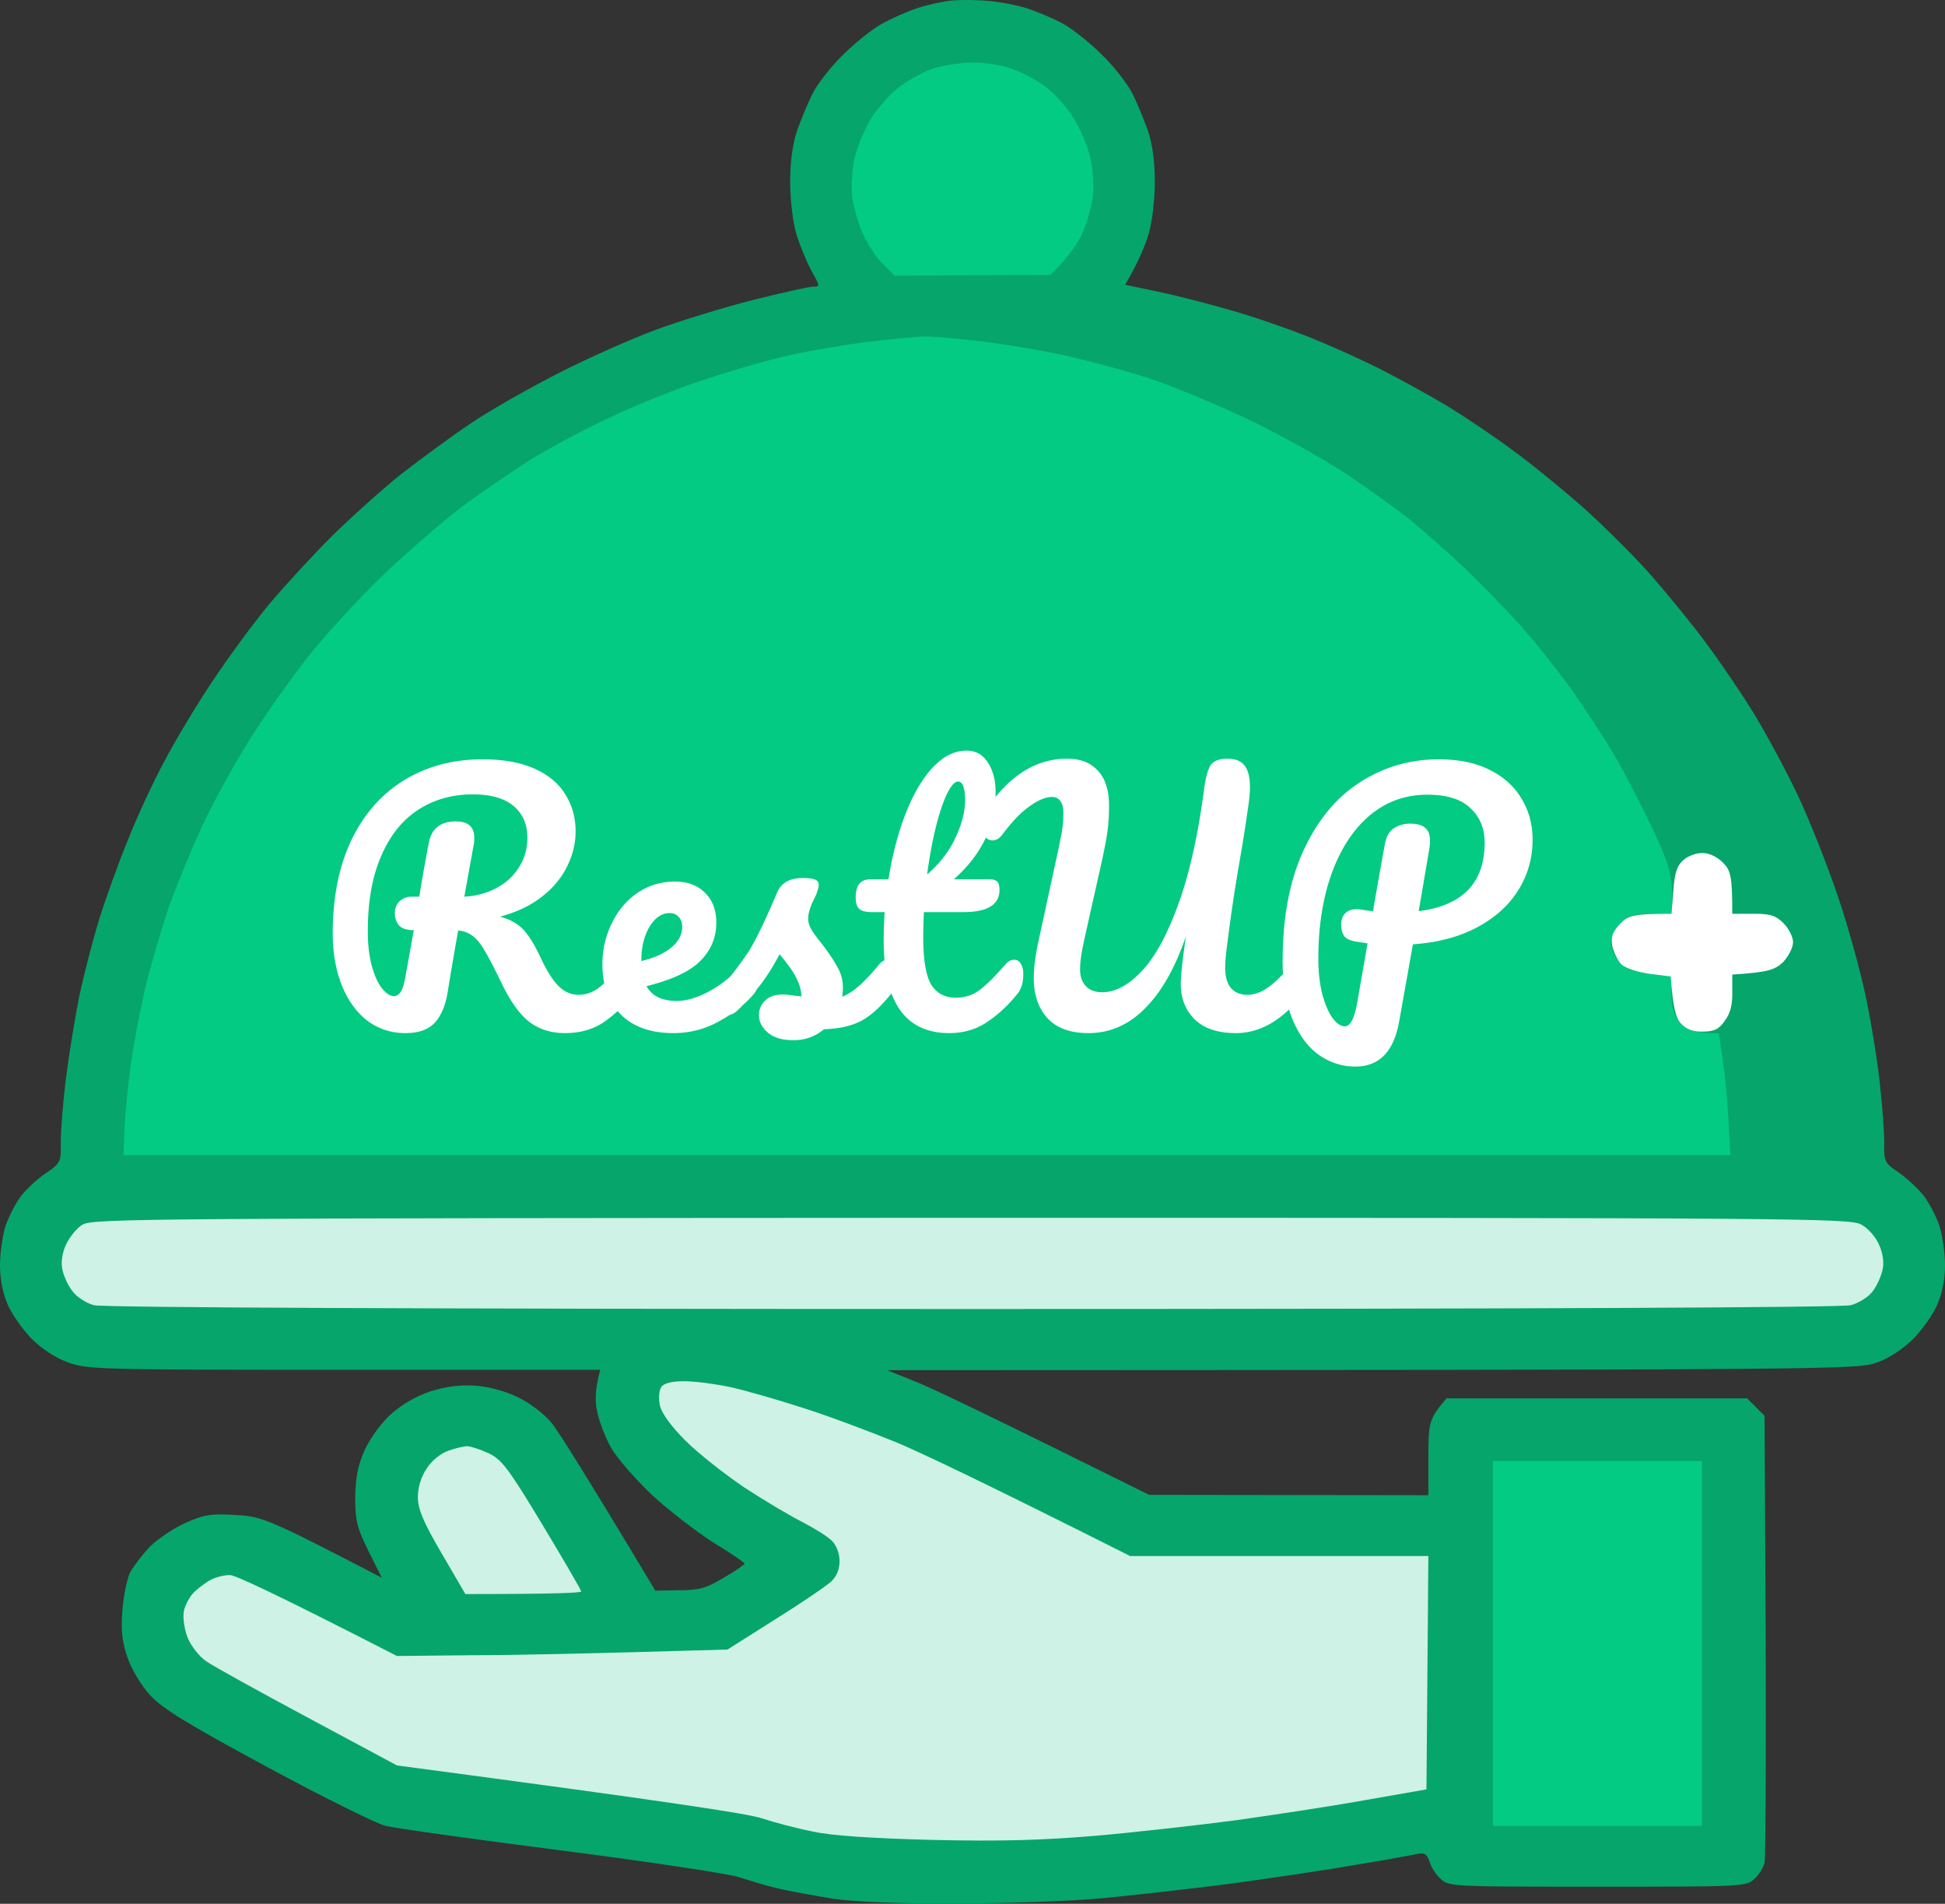
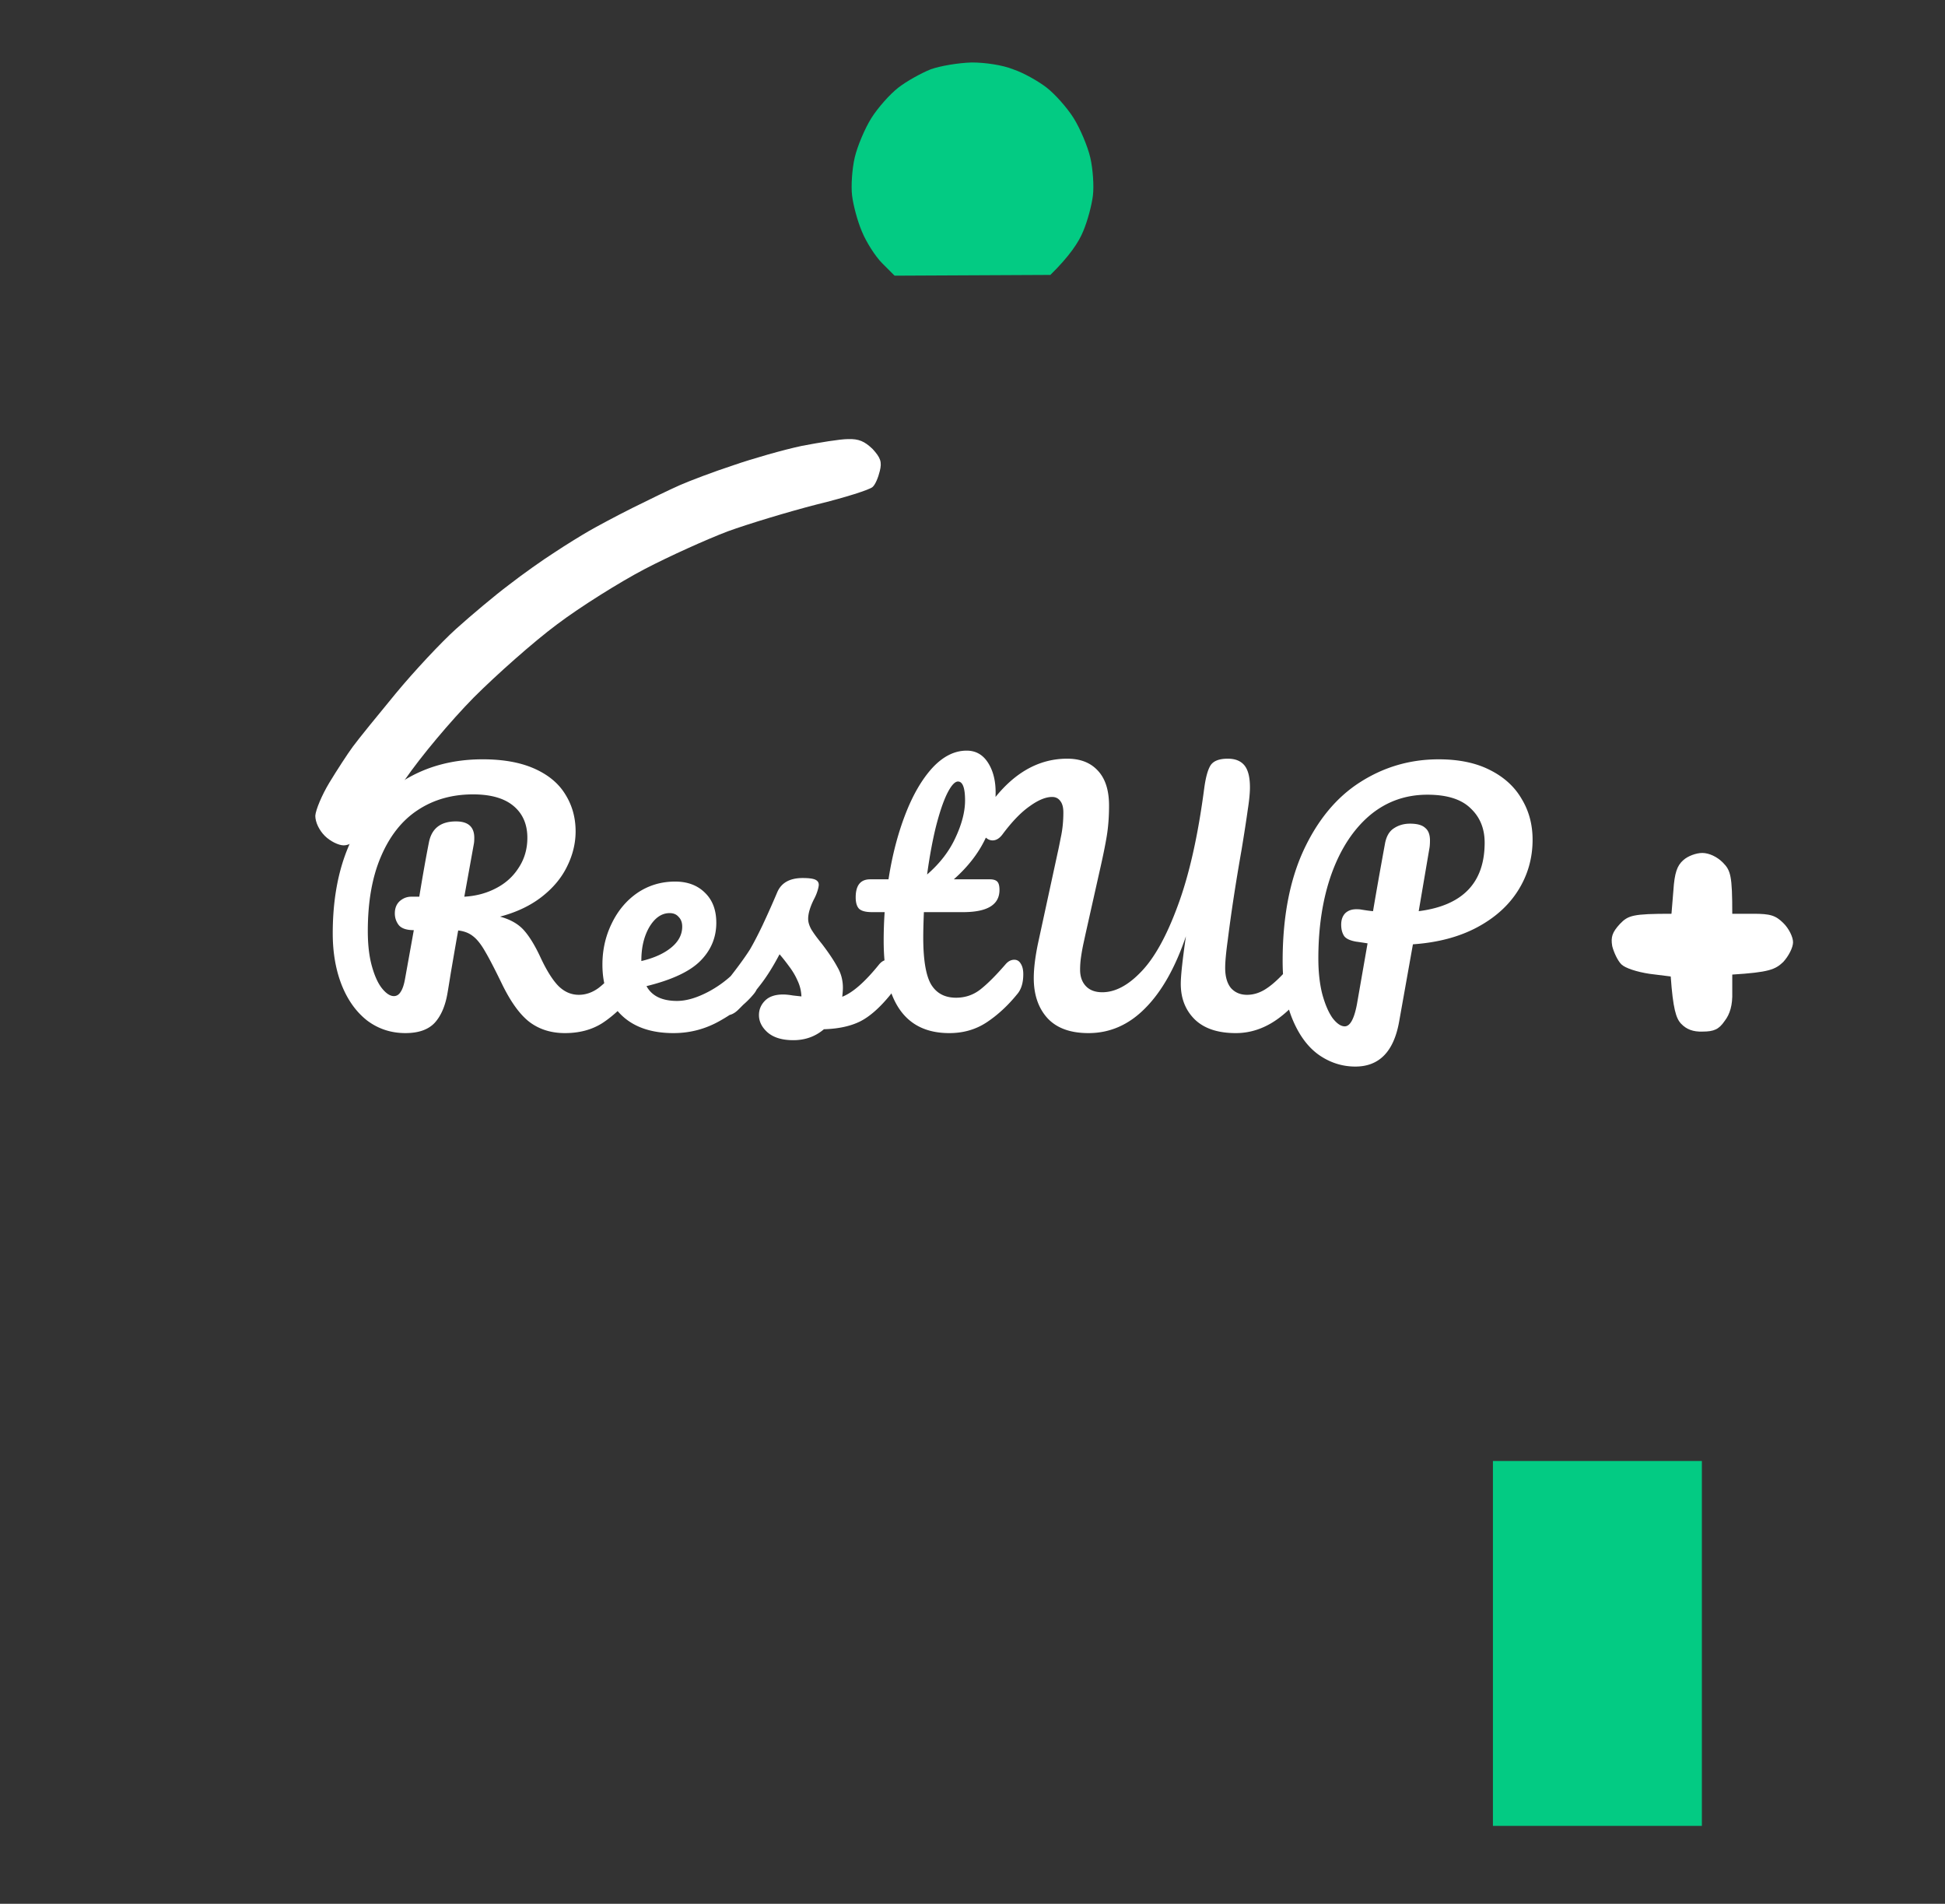
<svg xmlns="http://www.w3.org/2000/svg" width="2346" height="2296" viewBox="0 0 2346 2296" fill="none">
  <rect x="0" y="0" width="2346" height="2296" fill="#333333" stroke="none" />
-   <path d="M1106.56 9.806c12.37-4.125 31.16-8.25 41.24-9.167s29.78-.917 43.53.458c13.74.917 35.28 5.042 48.11 9.167 12.37 4.125 32.07 12.375 43.53 18.792 11.45 6.417 32.07 22.917 46.28 37.125 14.2 13.75 30.24 34.376 36.2 45.834 5.95 11.459 14.2 32.084 19.24 45.834 5.5 16.5 8.25 38.042 8.25 61.876 0 20.167-3.21 48.125-7.33 61.875-4.13 13.75-11.92 33.459-28.41 61.876l39.4 8.25c22 4.584 61.4 14.667 87.98 22.459 26.57 7.333 68.27 22 92.56 31.625 24.74 9.625 64.14 27.5 87.05 38.959 23.37 11.917 60.03 32.084 81.56 44.917 21.54 13.292 55.9 36.209 76.07 51.334 20.61 14.667 57.27 44.459 82.01 66.001 24.75 21.542 62.32 58.667 83.86 82.501 21.07 23.833 52.69 62.334 69.18 84.792 16.96 22.459 43.07 60.959 57.74 84.793 14.66 23.833 38.94 68.751 53.61 99.459 14.66 31.167 36.65 86.624 49.02 123.754 12.83 37.58 27.96 93.5 34.37 125.12 6.41 31.63 13.75 77.46 16.04 101.76 2.75 24.75 5.04 55.91 5.04 68.75-.46 23.37.46 24.75 18.33 36.66 10.08 7.34 23.36 19.71 29.32 27.5 6.42 8.25 14.66 24.3 18.79 35.75 3.66 11.46 6.87 33 6.87 48.13 0 17.42-3.67 34.83-9.62 48.12-5.04 11.46-17.87 29.34-28.41 40.34-11.46 11.46-28.87 23.37-43.07 28.42-23.81 9.16-38.47 9.16-1192.8 9.62h-2.2l34.37 13.75c18.79 7.33 89.81 41.25 281.79 136.59l336.78.45v-45.83c0-41.71.92-46.75 22-71.04h362.44l21.07 21.08 1.38 264.46c.46 145.3 0 269.05-1.38 274.55-1.37 5.96-6.87 14.66-12.37 19.71-10.08 9.16-16.49 9.16-189.24 9.16-172.74 0-179.15 0-188.78-9.16-5.95-5.05-11.91-14.67-13.74-21.09-3.21-9.16-5.96-11-15.12-9.16-6.42 1.37-41.24 7.79-77.9 13.75-36.65 6.41-105.84 16.5-153.49 22.91-47.66 5.96-115.93 13.75-151.21 16.96s-112.72 5.96-171.83 5.96c-67.81.46-122.8-1.83-148.91-5.5-22.456-3.67-53.614-9.17-68.735-12.83-15.12-3.67-35.739-10.09-45.82-13.3-10.08-3.66-105.845-18.33-213.064-32.08-107.22-13.75-202.984-27.04-213.065-29.79-10.08-2.29-74.229-33.92-142.043-70.59-98.513-53.16-127.38-71.04-142.043-87.08-10.08-11-22.452-31.17-27.034-44.92-6.415-18.33-8.247-32.08-6.415-56.37 1.375-17.88 5.499-38.96 9.623-47.21 4.582-7.79 15.579-22.46 24.743-31.63 9.622-9.16 28.866-22 42.613-27.96 21.535-9.62 30.241-11 59.566-9.16 32.532 1.83 38.489 4.12 176.408 75.62l-16.037-32.08c-13.746-27.96-16.037-36.67-16.037-64.63.458-24.75 3.207-38.5 11.455-57.29 6.873-14.67 20.161-33 32.074-43.54 13.288-11.92 31.158-22 48.112-27.5 19.702-5.96 35.281-7.79 54.984-6.42 16.495 1.38 37.114 7.34 51.319 14.67 13.746 6.87 31.157 20.17 39.863 31.17 8.248 11 39.864 60.5 124.173 201.21l28.409-.46c24.285 0 32.991-2.29 54.068-15.13 13.746-7.79 24.743-15.58 25.201-16.96 0-1.37-16.953-12.83-38.031-25.66-20.619-13.29-54.068-38.96-74.229-57.75-20.161-19.25-42.154-44.46-49.027-56.84-6.873-12.37-14.205-31.62-16.496-43.08-2.749-12.38-2.749-26.58 3.666-50.42H414.674c-296.458 0-310.204-.46-333.114-9.16-14.662-5.05-32.074-16.96-43.53-28.42-10.538-11-23.367-28.88-28.408-40.34C3.666 1560.82 0 1543.41 0 1525.99c0-15.13 3.207-36.67 6.873-48.13 4.124-11.45 12.372-27.5 18.786-35.75 5.957-7.79 19.245-20.16 29.325-27.04 18.329-12.37 18.787-13.75 18.329-38.04 0-13.75 2.749-49.04 6.414-77.92 3.666-28.87 10.997-73.33 16.037-98.54 5.499-25.21 16.038-66.46 23.827-91.67s23.368-68.29 34.823-96.25c10.997-27.958 30.7-70.126 43.53-93.959 12.371-23.834 38.489-67.376 57.733-96.251 19.245-28.876 50.403-71.501 69.189-93.96s53.152-59.584 75.604-82.042c22.91-22.459 60.024-55.918 82.934-74.251 22.91-17.875 60.941-45.834 84.768-61.876s72.396-43.542 107.678-61.417 87.975-41.251 116.841-51.792c28.867-10.542 81.102-26.584 115.468-35.292 34.823-8.709 67.355-16.042 72.396-16.042 8.706 0 8.706-.459-1.833-19.25-5.957-11.001-14.204-31.168-18.328-44.918s-7.332-41.708-7.332-61.875c0-23.834 2.75-45.376 8.248-61.876 5.04-13.75 13.288-34.375 19.245-45.834 5.956-11.458 21.995-32.084 36.195-45.834 14.21-14.208 34.83-30.708 46.28-37.125 11.46-6.417 30.7-15.125 43.53-19.25" fill="#06A56C" />
-   <path d="M953.061 428.269c23.826-5.5 65.979-12.375 93.929-16.042 27.95-3.208 57.28-5.958 65.07-6.416 8.24-.459 35.28 1.833 59.56 4.583 24.75 2.292 70.57 9.625 102.18 16.042 31.62 6.417 82.02 20.167 112.26 29.792 30.24 10.083 84.77 33 121.43 50.417 36.65 17.875 87.05 45.834 112.26 62.334 25.2 16.5 59.1 40.792 75.6 53.626 16.49 12.833 48.11 40.792 71.02 62.334 22.45 21.542 54.53 54.542 71.02 73.334 16.5 18.792 42.62 51.792 58.19 73.334 15.13 21.542 38.04 56.376 50.86 77.918 12.83 21.542 33.91 62.792 47.66 91.665 21.08 45.38 24.28 55.92 21.99 100.84h-25.2c-21.08 0-27.49 1.83-36.66 11.46-6.41 6.41-11.45 16.5-11.45 22.91 0 6.42 4.58 16.96 10.08 23.38 8.71 10.08 15.12 12.37 63.23 15.58v22.92c0 16.96 2.75 26.12 10.08 34.83 7.79 9.17 15.12 12.38 47.2 13.29l5.04 36.67c3.2 20.17 5.95 53.17 8.7 110H148.914l1.375-34.37c.916-18.8 4.582-55 8.247-80.21s11.914-67.38 18.328-93.96c6.873-26.59 19.245-68.75 27.951-93.96 9.164-25.21 27.034-68.29 39.864-96.253 13.287-27.958 38.03-72.876 55.442-100.834 17.412-27.959 48.57-71.959 69.189-98.543s61.857-71.501 91.64-100.376c30.242-28.875 74.229-66.918 98.056-84.793 23.826-17.417 60.024-42.167 80.185-55 20.161-12.375 61.4-34.834 91.641-49.043 30.241-14.666 82.935-36.208 116.842-47.208 33.907-11.459 81.56-25.209 105.387-30.251" fill="#03CB83" />
-   <path fill-rule="evenodd" clip-rule="evenodd" d="M1172.08 1468.69c1000.72 0 1060.28.46 1073.11 8.25 7.79 4.13 17.42 15.13 21.08 23.84 4.58 9.62 6.42 21.54 4.58 29.79-1.37 7.33-6.41 19.25-11.91 26.58-5.04 6.88-16.5 14.21-26.58 16.96-10.99 2.75-383.05 4.58-1059.36 4.58s-1048.37-1.83-1059.825-4.58c-9.623-2.75-21.078-10.08-26.118-17.42-5.498-6.87-10.539-18.79-11.913-26.12-1.833-8.25 0-20.17 4.582-29.79 4.124-8.71 12.83-19.71 19.703-23.84 11.913-7.33 77.436-7.79 1072.651-8.25m-346.858 197.09c12.372 0 37.115 3.21 54.526 6.87 17.412 3.67 57.276 15.13 88.434 25.21 30.699 9.63 81.558 28.88 113.178 41.71 31.61 13.29 107.68 49.5 281.79 137.04h359.69l-2.29 281.42-73.31 12.84c-40.32 7.33-110.43 17.87-155.79 24.29-45.36 5.96-121.88 14.66-169.54 18.79-65.52 5.5-114.09 6.87-197.02 5.04-71.48-1.83-121.88-5.04-144.337-10.08-18.786-3.67-46.737-11-61.857-16.04-16.496-5.5-108.594-19.71-439.875-63.71l-107.678-57.75c-59.108-31.63-114.551-62.34-122.34-67.84-8.248-5.5-18.328-18.33-22.452-28.41-4.124-10.55-5.957-24.3-4.582-32.09 1.374-7.33 7.331-18.33 12.829-23.37 5.957-5.5 15.121-12.38 21.078-15.13 5.498-2.75 15.12-5.04 21.535-5.04s54.068 22 201.61 97.63l89.349-.92c49.028 0 138.836-1.83 309.287-6.88l57.276-36.2c31.616-19.71 61.857-40.34 67.817-45.84 6.87-6.42 10.08-15.12 10.08-24.75 0-8.71-3.67-18.79-9.17-24.29-5.037-5.04-21.074-15.13-35.278-22.46-14.663-7.33-46.279-26.12-70.105-41.71-23.827-16.04-55.901-41.25-71.48-56.83-17.87-17.88-28.867-33.46-30.7-42.63-1.833-9.16-.916-17.87 1.833-22 3.208-4.58 12.83-6.87 27.492-6.87m-261.634 78.37c3.666 0 15.121 3.67 25.201 8.25 16.038 7.34 23.827 17.42 65.065 85.71 25.66 42.63 46.737 78.84 47.195 81.13 0 1.83-31.616 3.21-139.752 3.21l-28.867-49.5c-21.993-37.59-28.408-53.17-28.408-67.38 0-11.46 3.666-24.29 10.539-34.38 5.956-9.62 16.953-18.33 26.117-21.54 8.706-3.21 19.245-5.5 22.91-5.5" fill="#CEF2E5" />
  <path d="M1083.65 105.594c10.08-7.792 27.49-17.417 38.94-22 11.46-4.125 33.45-7.792 49.49-8.25 16.49 0 37.57 3.208 49.94 8.25 12.38 4.125 30.25 14.208 40.33 22s24.74 24.292 32.53 36.667 16.95 33.917 20.16 47.667 4.58 34.376 3.21 45.834c-1.38 11.459-6.42 30.709-11.92 43.542-5.04 12.376-16.03 29.334-39.4 52.251l-187.87.917-15.12-15.126c-8.24-8.25-19.24-25.666-24.28-38.042-5.5-12.833-10.54-32.083-11.91-43.542-1.38-11.458 0-32.083 3.2-45.834 3.21-13.75 12.37-35.292 20.16-47.667s22.46-28.875 32.54-36.667m717.08 2096.436v-440h252.02v440z" fill="#03CB83" />
  <path d="M2018.38 1074.07c1.38-21.54 4.59-30.25 11.92-36.67 5.5-5.04 15.58-8.71 22.91-8.71 8.25 0 17.87 4.59 24.74 11.46 9.62 9.63 11.46 16.04 11.46 61.88h25.2c20.62 0 27.03 1.83 36.65 11.46 6.42 6.41 11.46 16.5 11.46 22.91 0 6.42-5.5 16.96-11.91 23.84-9.63 9.16-17.42 12.37-61.4 15.12v21.54c.45 15.13-2.75 26.13-9.17 34.38-6.87 10.08-12.83 12.83-26.57 12.83-11.46.46-19.71-2.75-26.12-9.62-5.96-6.42-9.62-17.88-12.37-56.84l-25.66-3.21c-15.12-2.29-29.33-6.87-33.91-11.45-4.58-4.59-9.16-14.67-11-22-1.83-11 0-16.5 9.17-26.59 10.08-10.54 15.58-12.37 62.31-12.37zM884.332 561.187c23.827-8.25 60.941-18.792 82.477-23.375 21.535-4.125 46.741-8.25 55.901-8.25 13.29-.458 20.16 2.75 29.78 11.917 9.62 10.542 11.46 15.583 8.71 26.583-1.83 7.792-5.5 16.501-8.71 19.251-3.2 3.208-33.45 12.833-67.353 21.083-33.907 8.709-82.477 23.375-107.678 32.542-25.201 9.625-70.105 29.792-99.888 45.376s-77.437 45.375-105.387 66.459c-28.409 21.083-73.313 60.959-100.805 88.459-27.95 28.417-63.69 71.043-82.934 99.001-18.787 27.5-40.322 56.376-48.112 64.167-8.706 9.17-18.786 15.13-25.659 15.13-6.415 0-16.495-5.05-22.91-11.46-6.873-6.88-11.455-16.503-11.455-24.295.458-6.875 7.789-24.75 16.953-39.875s21.994-34.834 28.409-43.542c6.415-8.709 29.783-37.584 51.777-64.168 21.993-26.583 54.526-61.417 72.854-77.917s46.737-40.334 63.232-52.709c16.495-12.834 41.696-30.709 55.443-39.417 13.746-9.167 32.532-20.625 41.238-25.667s32.532-17.875 52.693-27.959 45.821-22.458 57.276-27.5 40.321-16.042 64.148-23.834" fill="#fff" />
-   <path d="m1068.5 597 27.5-40.5-27.5-48L662 588 356 978.5l56 69L636.5 805z" fill="#03CB83" />
  <path d="M760.628 1157.48q5.044 0 7.76 4.65c2.069 3.11 3.104 7.37 3.104 12.81 0 10.08-2.457 18.1-7.372 24.05q-18.624 22.5-37.636 34.92-19.012 12.03-45.008 12.03c-16.813 0-31.169-4.53-43.068-13.58q-17.46-13.575-33.368-46.56c-8.536-17.59-15.261-30.52-20.176-38.8-4.915-8.54-9.829-14.61-14.744-18.24-4.656-3.62-10.476-5.82-17.46-6.59q-1.552 8.145-8.924 51.21-3.104 19.41-3.88 23.67c-2.587 15.78-7.76 27.94-15.52 36.47q-11.64 12.42-35.308 12.42c-17.331 0-32.721-5.04-46.172-15.13-13.192-10.35-23.409-24.58-30.652-42.68-7.243-18.37-10.864-39.19-10.864-62.47 0-43.46 7.501-80.96 22.504-112.52q22.892-47.336 63.632-72.168 41.128-25.22 94.672-25.22 37.248 0 62.468 11.252t37.248 31.04q12.416 19.789 12.416 44.616c0 14.49-3.492 28.72-10.476 42.68q-10.088 20.565-30.652 36.48c-13.709 10.6-30.393 18.49-50.052 23.66 12.416 3.37 21.987 8.8 28.712 16.3s13.451 18.49 20.176 32.98q10.864 23.28 21.34 34.14c7.243 7.25 15.52 10.87 24.832 10.87 8.277 0 16.167-2.72 23.668-8.15q11.252-8.535 28.324-28.71 4.656-5.43 10.476-5.43m-261.512-35.7q-13.192 0-18.236-6.21c-3.104-4.14-4.656-8.79-4.656-13.97 0-6.2 1.94-11.12 5.82-14.74q6.209-5.43 13.968-5.43h9.7c4.139-25.35 8.019-47.21 11.64-65.57q5.045-25.225 32.592-25.224 22.116.001 22.116 19.784 0 4.275-.388 6.6l-11.64 64.41c13.968-.78 26.643-4.14 38.024-10.09 11.64-5.95 20.823-14.23 27.548-24.83q10.476-15.915 10.476-36.09 0-24.439-16.684-38.408-16.684-13.968-48.888-13.968-38.024 0-66.736 19.012c-18.883 12.416-33.627 31.044-44.232 55.874-10.605 24.57-15.908 54.58-15.908 90.01 0 16.56 1.681 30.79 5.044 42.68 3.363 11.9 7.501 20.83 12.416 26.78s9.571 8.92 13.968 8.92q5.044 0 8.148-5.04c2.328-3.37 4.139-8.8 5.432-16.3zm406.372 35.7q5.045 0 7.76 4.65c2.07 3.11 3.104 7.37 3.104 12.81 0 10.34-2.457 18.36-7.372 24.05-9.57 11.64-23.15 22.38-40.74 32.21-17.33 9.83-35.954 14.74-55.872 14.74-27.16 0-48.241-7.37-63.244-22.12-15.002-14.74-22.504-34.92-22.504-60.52 0-17.85 3.751-34.41 11.252-49.67 7.502-15.52 17.848-27.8 31.04-36.86 13.451-9.05 28.583-13.58 45.396-13.58 15.003 0 27.031 4.53 36.084 13.58 9.054 8.8 13.58 20.82 13.58 36.09q0 26.76-19.4 46.17c-12.674 12.67-34.273 22.76-64.796 30.26q9.7 17.85 36.86 17.85 17.46 0 39.576-12.03c15.003-8.28 27.936-19.01 38.8-32.2q4.656-5.43 10.476-5.43m-97.776-56.26q-14.355 0-24.444 16.68-9.7 16.68-9.7 40.35v.78c15.262-3.62 27.29-9.06 36.084-16.3s13.192-15.65 13.192-25.22q0-7.365-4.268-11.64-3.88-4.65-10.864-4.65m149.217 153.26c-13.451 0-23.798-3.11-31.04-9.32-6.984-6.2-10.476-13.19-10.476-20.95q0-10.08 7.372-17.46c4.914-4.91 12.157-7.37 21.728-7.37 3.362 0 7.242.39 11.64 1.16l10.476 1.17c-.259-6.73-1.811-13.06-4.656-19.01-2.587-5.95-5.95-11.64-10.088-17.08-4.139-5.69-8.019-10.6-11.64-14.74-8.019 15.26-16.038 27.94-24.056 38.02-7.76 10.09-16.296 19.66-25.608 28.72-4.656 4.65-9.571 6.98-14.744 6.98-4.139 0-7.502-1.42-10.088-4.27q-3.88-4.65-3.88-11.25c0-5.17 1.81-9.96 5.432-14.36l5.044-6.2c14.226-17.59 24.961-32.08 32.204-43.46q6.595-11.25 15.52-29.88a1109 1109 0 0 0 17.46-39.18c4.914-11.39 15.132-17.08 30.652-17.08 7.242 0 12.286.65 15.132 1.94q4.268 1.95 4.268 6.21c0 1.55-.518 4.01-1.552 7.37-1.035 3.37-2.458 6.73-4.268 10.09q-6.984 13.965-6.984 23.67c0 3.88 1.293 8.15 3.88 12.8q4.268 6.99 12.804 17.46c8.277 10.87 14.489 20.18 18.619 27.94 4.4 7.5 6.6 15.78 6.6 24.83 0 2.59-.26 6.21-.78 10.87 12.68-4.92 27.55-17.98 44.62-39.19 3.11-3.62 6.6-5.43 10.48-5.43 3.36 0 5.95 1.55 7.76 4.65 2.07 3.11 3.1 7.37 3.1 12.81 0 9.83-2.45 17.84-7.37 24.05-12.93 16.04-25.35 27.03-37.25 32.98-11.64 5.69-26.12 8.8-43.451 9.31q-15.52 13.2-36.86 13.2m266.461-97c3.36 0 5.95 1.55 7.76 4.65 2.07 3.11 3.1 7.37 3.1 12.81 0 10.34-2.45 18.36-7.37 24.05-11.12 13.71-23.28 24.96-36.47 33.76-13.19 8.79-28.32 13.19-45.4 13.19-52.76 0-79.15-37.12-79.15-111.36q0-17.07 1.17-34.53h-15.14c-7.76 0-13.06-1.42-15.9-4.27-2.59-2.84-3.88-7.37-3.88-13.58q0-21.72 17.46-21.72h22.11c4.4-28.46 11.13-54.45 20.18-77.992 9.05-23.539 19.92-42.292 32.59-56.26q19.395-20.952 41.52-20.952c10.86 0 19.4 4.785 25.6 14.356 6.21 9.571 9.32 21.599 9.32 36.084 0 40.093-16.82 75.014-50.44 104.764h43.45c4.14 0 7.12.9 8.93 2.71s2.71 5.18 2.71 10.09c0 17.85-14.61 26.77-43.84 26.77h-47.34c-.51 12.94-.77 23.02-.77 30.27 0 26.9 3.1 45.78 9.31 56.64 6.47 10.87 16.55 16.3 30.26 16.3 11.13 0 20.95-3.36 29.49-10.09 8.54-6.72 18.62-16.81 30.26-30.26 3.11-3.62 6.6-5.43 10.48-5.43m-67.9-214.956c-3.88 0-8.28 4.915-13.19 14.744-4.66 9.571-9.18 23.021-13.58 40.352-4.14 17.07-7.63 36.08-10.48 57.04 15.26-13.2 26.65-27.94 34.15-44.24q11.64-24.827 11.64-45.004c0-15.261-2.85-22.892-8.54-22.892m157.37 303.416c-21.73 0-38.16-5.95-49.28-17.85-11.12-12.16-16.68-28.32-16.68-48.5 0-11.38 1.68-25.22 5.04-41.51l24.06-110.97c.51-2.07 1.68-7.76 3.49-17.07 2.07-9.32 3.1-19.404 3.1-30.268 0-6.208-1.29-10.864-3.88-13.968-2.33-3.104-5.56-4.656-9.7-4.656-7.76 0-16.81 3.751-27.16 11.252-10.35 7.243-21.21 18.495-32.59 33.76-3.62 4.91-7.63 7.37-12.03 7.37-3.62 0-6.85-1.68-9.7-5.05-2.59-3.62-3.88-7.63-3.88-12.024 0-8.019 3.62-17.072 10.87-27.16q39.57-54.32 92.73-54.32c15.78 0 28.06 4.785 36.86 14.356 9.05 9.571 13.58 23.668 13.58 42.292 0 13.192-.91 25.349-2.72 36.476-1.81 11.12-4.91 26.25-9.31 45.39l-15.91 71.01c-.52 2.32-1.42 6.46-2.71 12.41-1.3 5.95-2.33 11.64-3.11 17.07-.77 5.18-1.16 10.35-1.16 15.52 0 8.28 2.33 14.88 6.98 19.79 4.66 4.92 11.25 7.37 19.79 7.37 15.52 0 31.17-8.27 46.95-24.83 16.03-16.55 30.78-43.2 44.23-79.93 13.71-36.99 24.31-84.19 31.82-141.616 1.81-13.192 4.39-22.375 7.76-27.548 3.62-5.173 10.47-7.76 20.56-7.76 9.05 0 15.78 2.716 20.18 8.148 4.39 5.432 6.59 14.227 6.59 26.384 0 6.984-.9 16.167-2.71 27.548-1.56 11.381-4.01 27.294-7.38 47.724-6.98 39.58-12.54 75.92-16.68 109.03-2.07 15-3.1 26.12-3.1 33.37 0 10.6 2.32 18.75 6.98 24.44 4.91 5.43 11.38 8.15 19.4 8.15 8.54 0 16.81-2.85 24.83-8.54q12.42-8.535 29.1-28.32c3.11-3.62 6.6-5.43 10.48-5.43 3.36 0 5.95 1.55 7.76 4.65 2.07 3.11 3.1 7.37 3.1 12.81 0 10.08-2.46 18.1-7.37 24.05q-20.175 24.45-39.96 35.7-19.8 11.25-41.52 11.25c-21.47 0-37.9-5.43-49.28-16.3-11.38-11.12-17.07-25.47-17.07-43.06 0-9.83 2.07-28.97 6.21-57.43-12.93 38.03-29.36 67-49.28 86.91q-29.49 29.88-68.28 29.88m535.69-233.19c0 21.99-5.69 42.16-17.08 60.53-11.38 18.37-27.93 33.37-49.66 45.01s-47.59 18.49-77.6 20.56l-16.68 93.51c-6.47 35.95-24.06 53.93-52.77 53.93-15.78 0-30.39-4.65-43.85-13.97-13.19-9.31-23.79-23.53-31.81-42.68-8.02-19.14-12.03-42.68-12.03-70.61 0-52.51 8.41-97 25.22-133.47 17.07-36.735 39.84-64.153 68.29-82.26 28.71-18.365 60.27-27.548 94.67-27.548 24.32 0 44.88 4.268 61.69 12.804 17.07 8.536 29.88 20.176 38.41 34.92q13.2 21.728 13.2 49.274m-137.36 86.14c53.03-6.73 79.54-34.28 79.54-82.65q0-25.603-17.07-41.512-16.68-16.296-51.99-16.296-39.96 0-69.84 25.22c-19.66 16.818-34.92 40.218-45.78 70.228-10.61 29.75-15.91 63.76-15.91 102.04 0 16.04 1.55 30.27 4.65 42.68q5.055 18.63 12.42 29.1c5.17 6.73 10.09 10.09 14.74 10.09 6.47 0 11.39-8.92 14.75-26.77l12.8-73.33c-10.09-1.55-14.48-2.2-13.19-1.94-7.76-1.3-12.8-3.62-15.13-6.99-2.33-3.62-3.49-8.14-3.49-13.58 0-5.69 1.55-10.21 4.65-13.58 3.37-3.36 7.89-5.04 13.58-5.04q3.885 0 5.82.39c6.21 1.03 11 1.68 14.36 1.94 3.36-20.18 8.15-47.21 14.35-81.09 1.56-8.8 5.05-15.01 10.48-18.628 5.69-3.88 12.29-5.82 19.79-5.82 8.53 0 14.61 1.681 18.23 5.044 3.88 3.104 5.82 8.144 5.82 15.134 0 4.14-.25 7.5-.77 10.09z" fill="#fff" />
</svg>